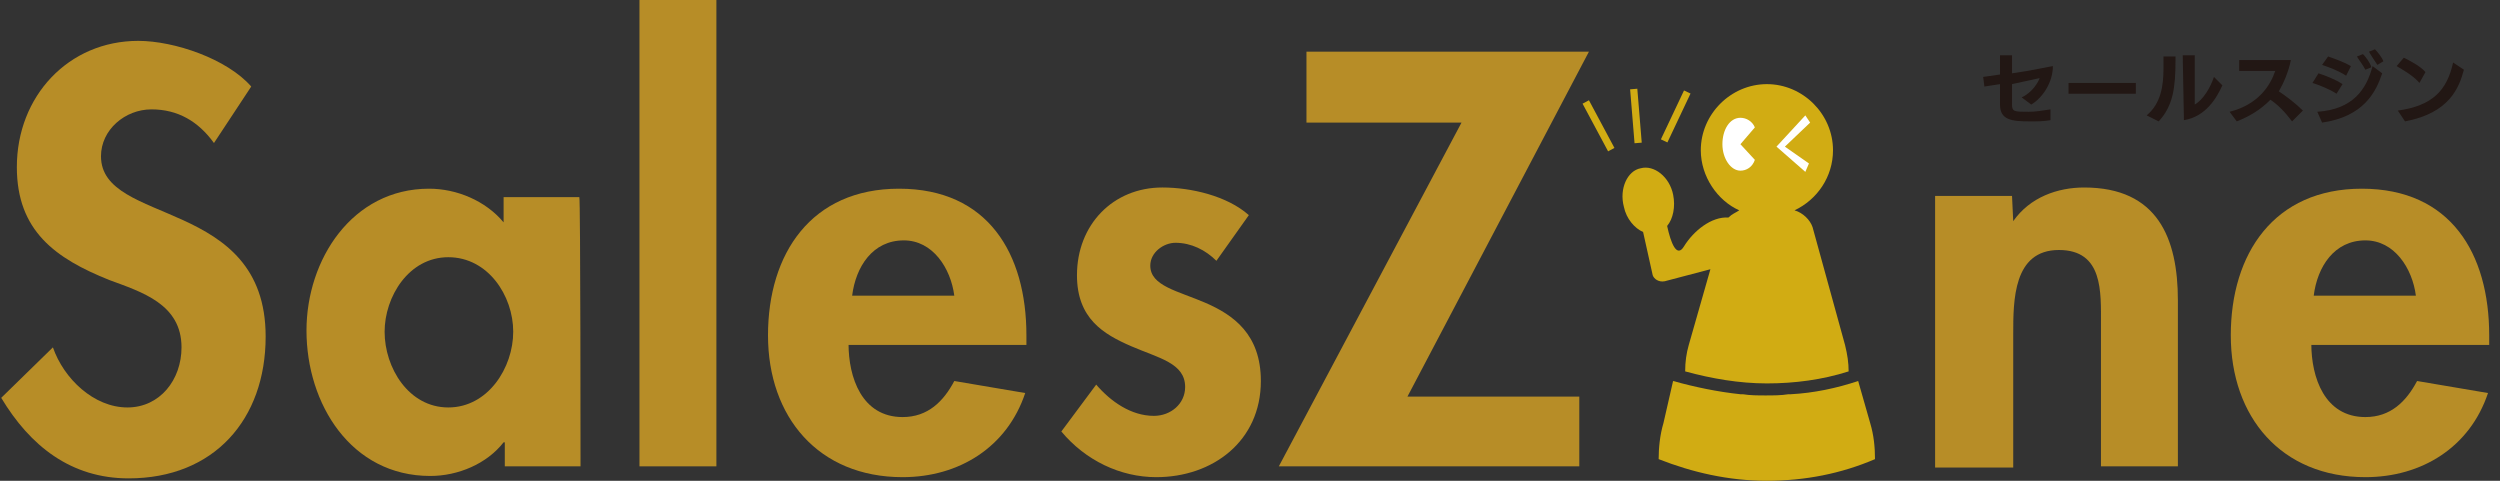
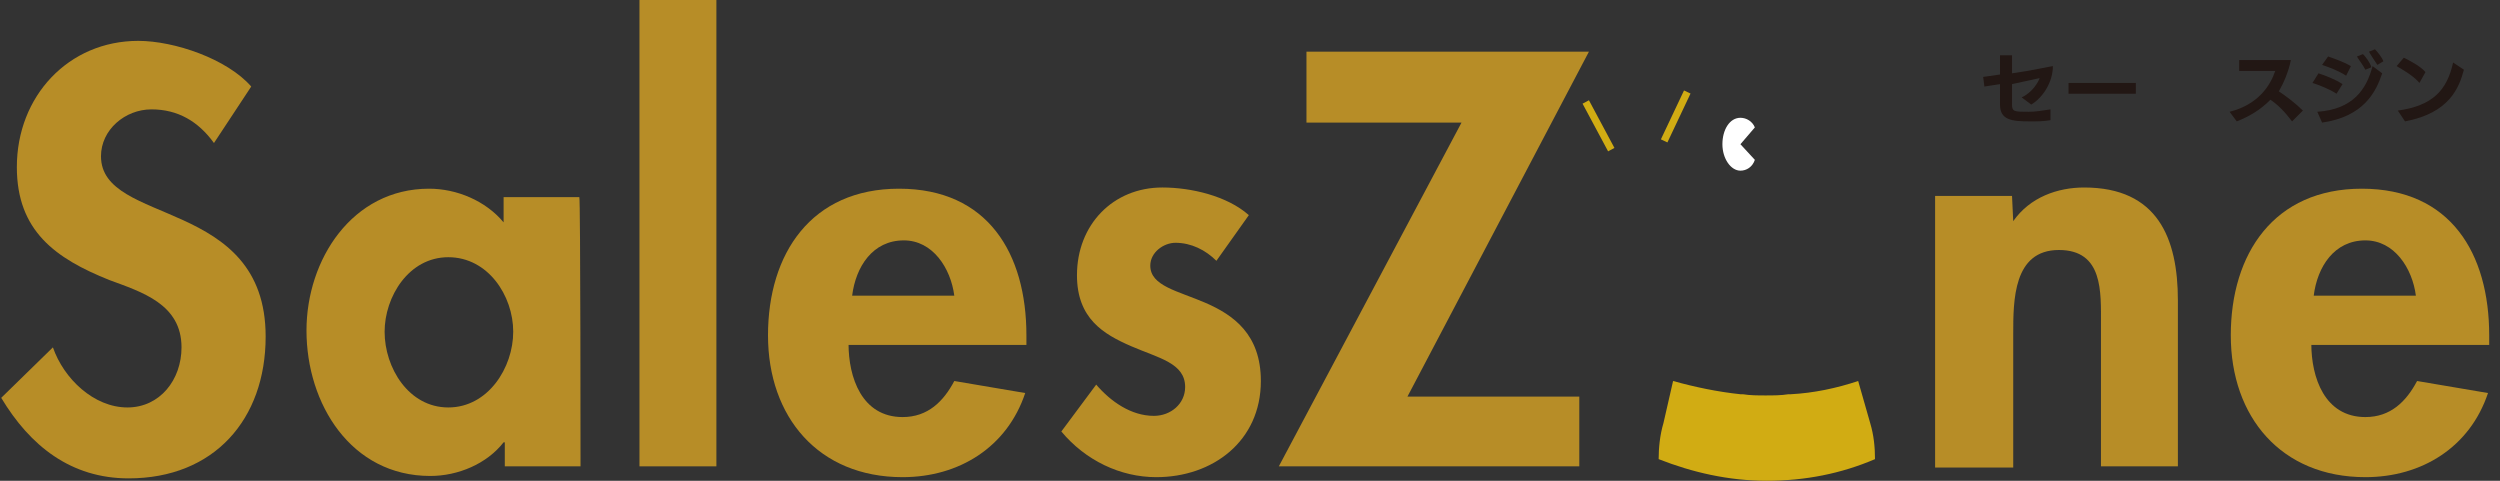
<svg xmlns="http://www.w3.org/2000/svg" fill="none" height="20" viewBox="0 0 104 20" width="104">
  <rect x="0" y="0" width="104" height="20" fill="#333333" stroke="none" />
  <clipPath id="a">
    <path d="m0 0h103.55v20h-103.55z" />
  </clipPath>
  <g clip-path="url(#a)">
    <path d="m85.3 5c-.3.05-.55.05-.85.05-.75 0-1.25-.05-1.25-.7 0-.3 0-.55 0-.85l-.65.1-.05-.4.7-.1v-.8h.5v.75c.75-.1 1.65-.3 1.7-.3 0 .65-.4 1.3-.9 1.6l-.4-.3c.45-.2.7-.65.75-.8l-1.15.25v.85c0 .3.1.3.7.3.3 0 .55-.05.9-.1z" fill="#221714" />
    <path d="m86.051 3.9v-.45h2.8v.45z" fill="#221714" />
-     <path d="m89.301 4.8c.6-.5.7-1.25.7-1.95 0-.15 0-.35 0-.5h.5v.15c0 1.15-.1 1.9-.7 2.55zm1.5-2.5h.5v2.05c.35-.2.65-.7.8-1.15l.35.35c-.25.55-.7 1.3-1.6 1.45z" fill="#221714" />
    <path d="m95.35 5.05c-.3-.4-.6-.7-.9-.9-.45.45-.9.7-1.4.9l-.3-.4c1.2-.3 1.7-1.1 1.9-1.7h-1.5v-.45h2.15c-.1.5-.3.95-.5 1.3.3.2.7.5 1 .8z" fill="#221714" />
    <path d="m97.199 3.9c-.3-.2-.7-.35-1-.45l.25-.4c.3.1.7.25 1 .45zm-.8.75c1.5-.1 2.05-.95 2.3-1.9l.4.3c-.25.75-.75 1.8-2.5 2.05zm1.2-1.5c-.3-.2-.7-.35-1-.45l.25-.35c.3.1.7.25.95.4zm.8-.25c-.1-.2-.3-.45-.35-.55l.25-.1c.1.1.3.35.35.55zm.5-.2c-.1-.15-.3-.45-.35-.55l.25-.1c.1.1.3.35.35.5z" fill="#221714" />
    <path d="m100.649 3.45c-.25-.3-.7-.55-.95-.7l.3-.35c.2.1.7.35.9.6zm-.9 1.15c1.45-.2 2.05-.85 2.3-2l.45.3c-.2.75-.6 1.8-2.45 2.15z" fill="#221714" />
    <g fill="#b78d27">
      <path d="m8.901 5.95c-.65-.9-1.5-1.4-2.6-1.4s-2.1.85-2.1 1.95c0 2.9 6.85 1.7 6.85 7.5 0 3.45-2.15 5.9-5.7 5.9-2.4 0-4.1-1.35-5.3-3.35l2.15-2.1c.45 1.3 1.7 2.5 3.1 2.5 1.35 0 2.25-1.15 2.25-2.5 0-1.8-1.65-2.3-3-2.8-2.25-.9-3.85-2.05-3.85-4.7 0-2.95 2.15-5.25 5.05-5.25 1.5 0 3.7.75 4.7 1.9z" />
      <path d="m24.15 19.4h-3.15v-1h-.05c-.7.9-1.9 1.4-3.05 1.4-3.3 0-5.15-3-5.15-6.05 0-2.95 1.9-5.9 5.1-5.9 1.15 0 2.35.5 3.1 1.4v-1.05h3.15c.05 0 .05 11.2.05 11.2zm-2.8-5.6c0-1.5-1.05-3.1-2.7-3.1s-2.65 1.65-2.65 3.1c0 1.5 1 3.15 2.65 3.15s2.7-1.65 2.7-3.15z" />
      <path d="m29.802 19.4h-3.2v-19.4h3.2z" />
      <path d="m35.299 14.3c0 1.4.55 3.05 2.25 3.05 1.05 0 1.7-.65 2.15-1.5l2.95.5c-.75 2.25-2.75 3.5-5.1 3.5-3.5 0-5.6-2.5-5.6-5.9s1.8-6.1 5.45-6.1c3.7 0 5.3 2.7 5.3 6.1v.4h-7.4zm4.4-2c-.15-1.15-.9-2.3-2.1-2.3-1.3 0-2 1.1-2.15 2.3z" />
      <path d="m50.602 10.85c-.45-.45-1.05-.75-1.7-.75-.5 0-1.05.4-1.05.95 0 .85 1.15 1.05 2.3 1.55s2.3 1.3 2.3 3.25c0 2.5-2 4-4.35 4-1.5 0-2.95-.7-3.95-1.9l1.45-1.95c.6.7 1.45 1.3 2.4 1.3.7 0 1.3-.5 1.3-1.2 0-1-1.1-1.2-2.25-1.7s-2.25-1.15-2.25-2.95c0-2.1 1.5-3.65 3.55-3.65 1.2 0 2.7.35 3.6 1.15z" />
      <path d="m65.699 16.5v2.9h-12.5l7.6-14.3h-6.45v-2.95h11.75l-7.55 14.35z" />
      <path d="m83.75 9.2c.7-1 1.85-1.4 2.95-1.4 3.05 0 3.9 2.1 3.9 4.7v6.9h-3.2v-5.9c0-1.35.1-3.1-1.75-3.1-1.9 0-1.9 2.1-1.9 3.5v5.55h-3.25v-11.3h3.2z" />
      <path d="m96.151 14.3c0 1.4.55 3.05 2.25 3.05 1.05 0 1.7-.65 2.15-1.5l2.95.5c-.75 2.25-2.75 3.5-5.1 3.5-3.5 0-5.6-2.5-5.6-5.9s1.8-6.1 5.45-6.1c3.7 0 5.3 2.7 5.3 6.1v.4h-7.4zm4.35-2c-.15-1.15-.9-2.3-2.1-2.3-1.3 0-2 1.1-2.15 2.3z" />
    </g>
    <path d="m77.8 17.6-.5-1.75c-.9.3-1.85.5-2.8.55-.05 0-.05 0-.1 0-.3.05-.65.05-.95.05s-.65 0-.95-.05c-.05 0-.05 0-.1 0-.95-.1-1.9-.3-2.8-.55l-.4 1.75c-.15.5-.2 1.05-.2 1.5 1.4.55 2.9.9 4.5.9s3.1-.3 4.5-.9c0-.5-.05-1-.2-1.5z" fill="#d1ac13" />
-     <path d="m69.253 11.7 1.9-.5-.9 3.15c-.1.35-.15.7-.15 1.1 1.1.3 2.25.5 3.4.5s2.3-.15 3.4-.5c0-.35-.05-.7-.15-1.1l-1.35-4.9c-.1-.3-.4-.6-.75-.7.95-.45 1.6-1.4 1.6-2.5 0-1.5-1.25-2.75-2.75-2.75s-2.75 1.25-2.75 2.75c0 1.1.7 2.1 1.6 2.5-.15.1-.3.15-.45.3-.7-.05-1.45.55-1.85 1.2-.3.5-.55-.15-.7-.85.25-.3.35-.8.25-1.3-.15-.75-.8-1.25-1.35-1.1-.55.1-.9.85-.7 1.6.1.5.45.9.8 1.05l.4 1.8c.05.15.25.3.5.25z" fill="#d1ac13" />
    <path d="m70.055 3.763-.962 2.034.271.128.962-2.034z" fill="#d1ac13" />
    <path d="m66.1 4.171-.265.142 1.062 1.983.264-.142z" fill="#d1ac13" />
-     <path d="m68.112 3.691-.299.025.184 2.243.299-.025z" fill="#d1ac13" />
    <path d="m72.402 6.0.6-.7c-.1-.25-.35-.4-.6-.4-.45 0-.75.5-.75 1.1s.35 1.1.75 1.1c.25 0 .5-.15.6-.45z" fill="#fff" />
-     <path d="m75.102 4.8-1.2 1.3 1.2 1.05.15-.35-1-.7 1.05-1z" fill="#fff" />
  </g>
</svg>